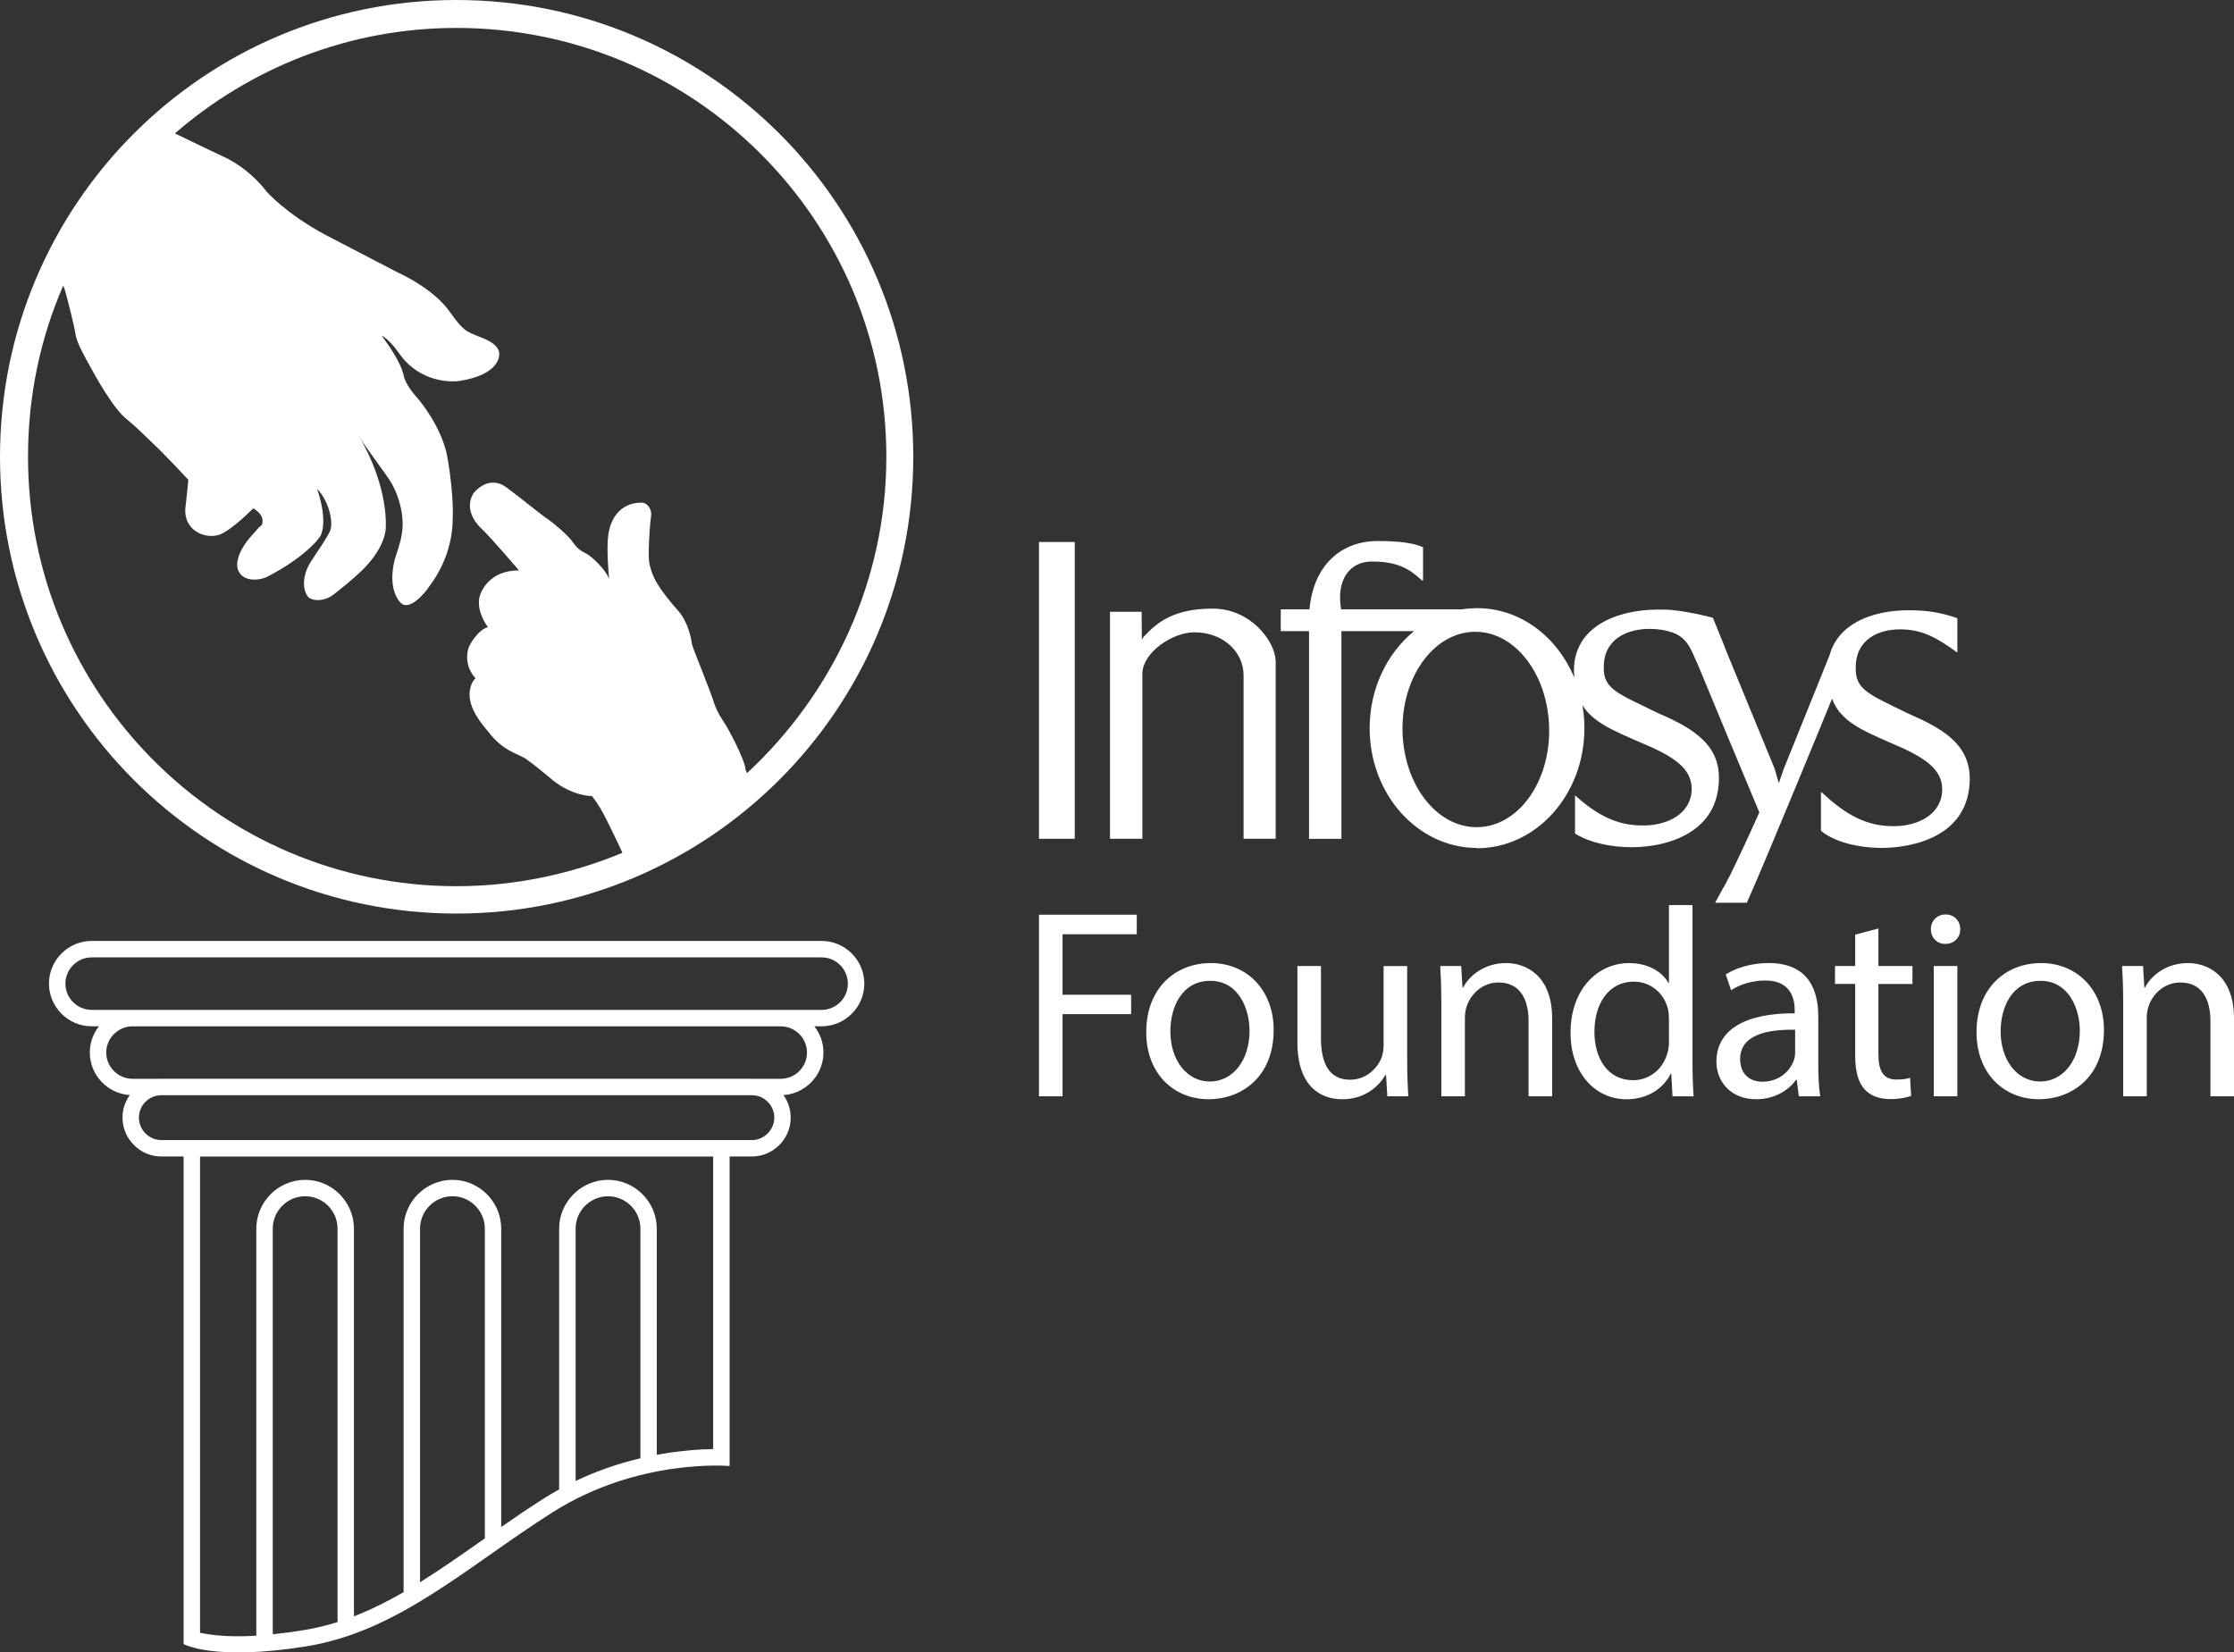
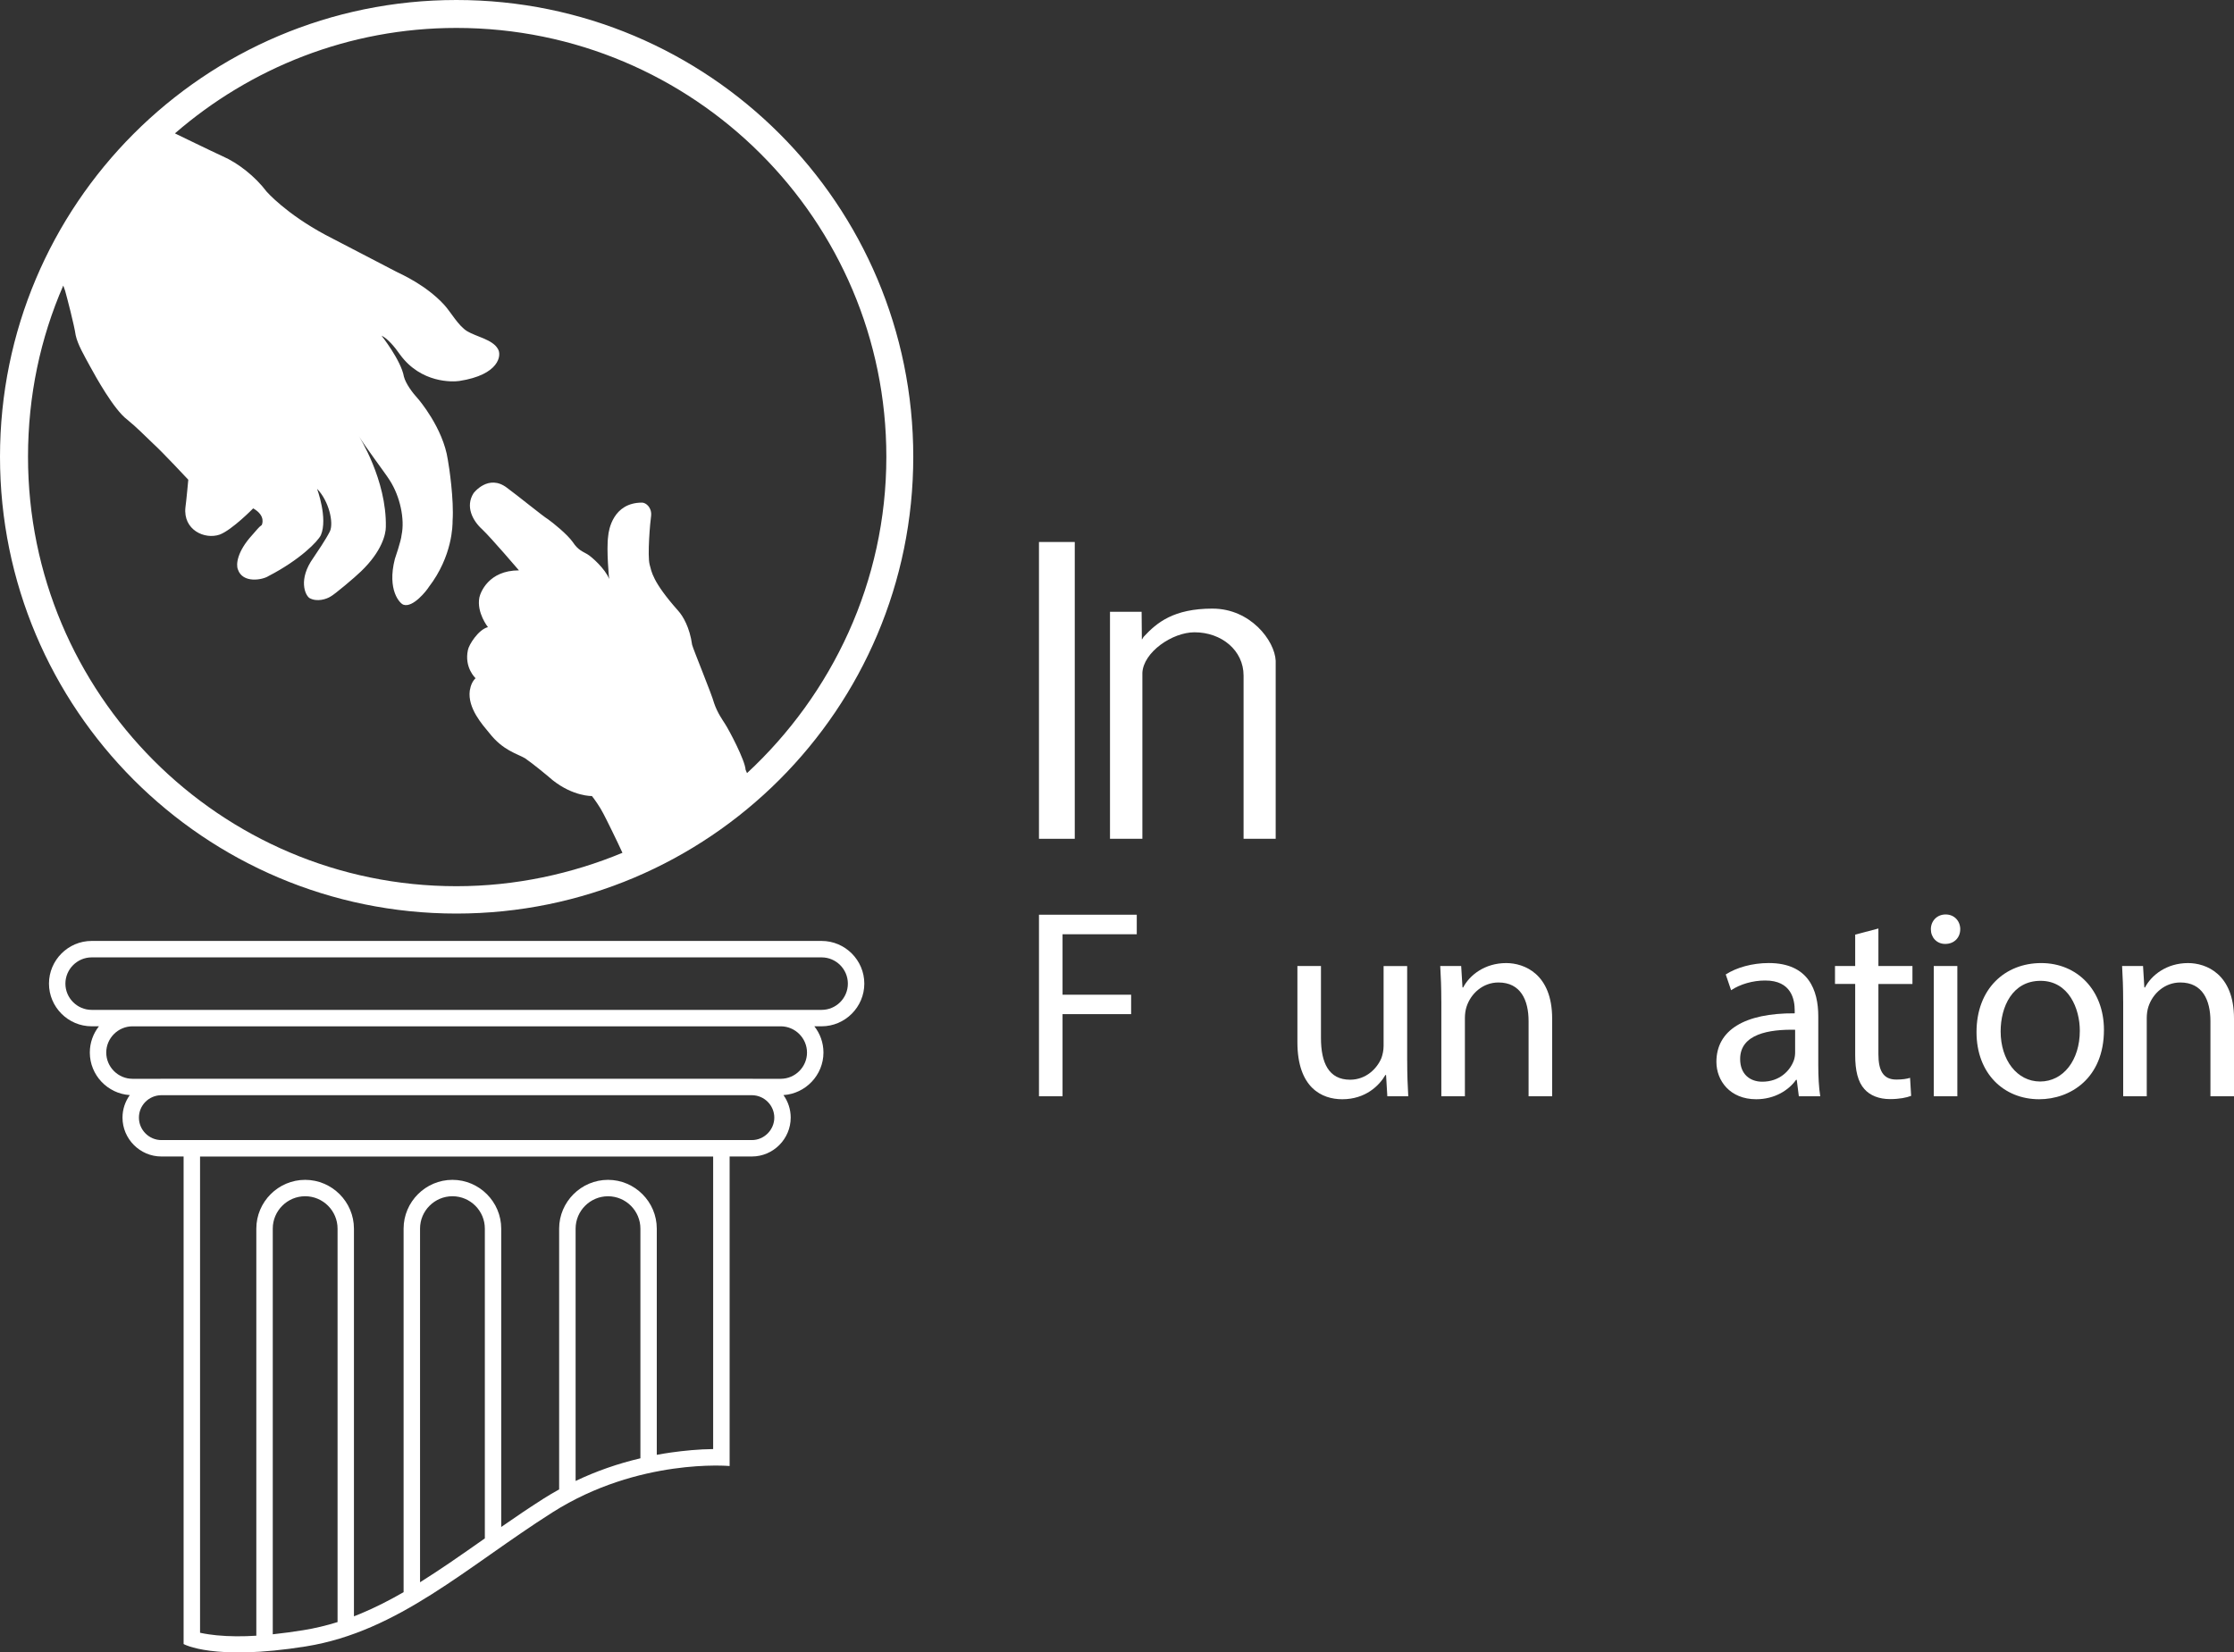
<svg xmlns="http://www.w3.org/2000/svg" id="Layer_1" viewBox="0 0 919.51 680.25">
  <rect x="0" y="0" width="919.51" height="680.25" fill="#333333" stroke="none" />
  <defs>
    <style>.cls-1{fill:#fff;}</style>
  </defs>
  <path class="cls-1" d="M307.47,318.26l-.59-1.38c-.2-3.91-6.87-16.48-8.43-18.84-.98-1.58-3.15-4.51-4.55-8.65-.77-3.15-8.61-22.19-9.03-23.96-.96-7.07-3.74-11.78-5.68-13.94-10.82-12.17-11.01-16.29-11.8-19.06-.98-3.72.22-17.67.6-20.03.38-3.53-2.17-5.49-3.73-5.49-11.97,0-13.74,11.38-13.93,13.75-.81,5.7.39,17.68.39,17.68-1.56-4.14-7.26-9.23-9.04-10.23-1.57-.96-3.71-1.55-5.89-4.91-2.36-3.34-8.26-8.03-10.21-9.42-1.97-1.16-12.58-9.82-16.89-12.96-7.67-5.89-13.75,2.17-13.75,2.17-3.52,5.49-.39,11.39,3.53,14.92,3.73,3.54,15.13,16.89,15.13,16.89-12.58,0-15.89,9.22-16.3,11.19-1.18,6.29,3.54,12.18,3.54,12.18-3.94.98-7.86,7.26-8.25,9.43-1.57,7.26,3.15,11.59,3.15,11.59-1.19,1.17-1.98,2.73-2.38,5.1-.97,7.27,5.3,14.13,8.05,17.48,5.69,7.26,11.39,8.44,14.74,10.41,3.13,2.16,8.65,6.68,11.37,9.03,8.45,6.69,16.11,6.49,16.11,6.49.81.97,3.35,4.51,4.72,7.25,1.17,2.17,5.7,11.39,7.85,16.12-20.8,8.63-43.98,13.75-68.34,13.75-97.41,0-176.33-79.34-176.33-176.76,0-25.13,5.09-48.9,14.51-70.5l.77,2.16c.78,2.76,3.75,14.15,4.34,18.27.77,3.73,3.53,8.44,5.88,12.77,2.36,4.32,9.83,17.86,15.32,21.97,4.33,3.55,6.88,6.3,10.62,9.83,3.92,3.54,14.53,14.93,14.53,14.93,0,0-.79,8.63-1.18,11.39-1,9.23,7.87,13.36,14.13,11.19,5.11-1.96,13.76-10.79,13.76-10.79,5.5,3.13,3.52,6.86,3.52,6.86-1.38.98-1.96,1.97-3.94,4.13-6.27,6.88-6.68,12.16-5.88,14.13,1.97,5.9,10.21,4.32,12.58,2.76,12.96-6.69,20.42-14.35,21.59-16.89,2.93-6.88-1.57-19.05-1.57-19.05,4.92,5.1,6.88,13.95,5.3,17.48-1.77,3.53-5.3,8.64-6.87,11-6.29,8.82-3.35,15.3-1.56,16.5,3.14,1.76,7.07.4,8.66-.61,1.56-.77,10.18-8.03,12.57-10.39,8.61-8.26,10.2-15.34,10.2-18.28.4-19.45-11.18-37.51-11.18-37.51,2.55,4.32,10.77,15.12,12.75,18.27,4.32,6.67,6.29,16.09,4.91,22.58-.18,2.36-2.76,9.83-2.76,9.83-3.32,12.95,2.17,18.45,3.53,18.85,3.93,1.37,9.62-5.9,10.43-7.27,9.8-12.77,9.8-25.54,9.8-27.3.58-8.64-1.38-22-1.97-25.14-1.96-13.16-12.16-24.94-12.16-24.94-2.37-2.57-5.13-6.29-5.91-9.23-1.15-6.68-9.22-16.89-9.22-16.89,2.54,1.19,5.49,4.73,7.66,7.86,8.65,11.79,21.6,11.2,24.34,10.81,16.53-2.54,17.5-10.62,15.93-13.15-2.15-3.93-9.03-5.12-12.57-7.28-3.72-2.16-6.89-8.06-9.63-11-7.46-8.05-17.3-12.38-19.63-13.55-6.29-3.34-22.8-11.79-29.08-15.12-16.5-8.83-24.33-17.88-24.33-17.88-4.74-6.28-11.79-11.78-18.09-14.53-4.73-2.17-18.84-9.03-18.84-9.03l-.79-.39c31.05-26.91,71.48-43.41,115.85-43.41,97.81,0,176.97,79.15,176.97,176.55,0,51.46-22.39,97.81-57.35,130.22M187.85,0C84.04,0,0,84.22,0,188.04s84.04,188.04,187.85,188.04,188.05-84.21,188.05-188.04S291.87,0,187.85,0" />
  <path class="cls-1" d="M338.18,415.73H37.72c-5.93,0-10.8-4.87-10.8-10.8s4.87-10.81,10.8-10.81h300.46c5.95,0,10.8,4.86,10.8,10.81s-4.85,10.8-10.8,10.8M321.35,444.1h-11.48c-.13,0-.25-.01-.4-.01H66.42c-.13,0-.27.01-.39.01h-11.49c-5.93,0-10.81-4.87-10.81-10.8s4.88-10.8,10.81-10.8h266.81c5.95,0,10.81,4.88,10.81,10.8s-4.86,10.8-10.81,10.8M309.47,469.33H66.42c-5.06,0-9.24-4.17-9.24-9.24s4.07-9.13,9.07-9.23h243.4c4.99.1,9.05,4.22,9.05,9.23s-4.17,9.24-9.24,9.24M293.55,596.53c-5.87.05-12.08.67-17.36,1.41-1.96.28-3.91.6-5.86.96v-93.11c0-11.04-9.04-20.09-20.08-20.09s-20.11,9.05-20.11,20.09v107.35c-2.14,1.18-4.28,2.44-6.35,3.75-5.92,3.77-11.72,7.7-17.49,11.71v-122.81c0-11.04-9.04-20.09-20.08-20.09s-20.1,9.05-20.1,20.09v149.65c-5.75,3.3-11.66,6.35-17.79,8.88-.88.35-1.76.71-2.65,1.07v-159.6c0-11.04-9.04-20.09-20.09-20.09s-20.09,9.05-20.09,20.09v167.57c-5.54.35-11.05.35-16.29-.16-1.55-.14-4.65-.55-6.87-1.05v-196.04h211.19v120.43h.02ZM263.59,600.33c-9.18,2.16-18.15,5.26-26.67,9.33v-103.87c0-7.34,6-13.33,13.34-13.33s13.33,6,13.33,13.33v94.54h0ZM199.57,633.3c-4.81,3.37-9.63,6.76-14.49,10.07-4,2.72-8.07,5.41-12.19,7.99v-145.58c0-7.34,5.99-13.33,13.34-13.33s13.33,6,13.33,13.33v127.51h.01ZM138.94,667.75c-4.61,1.44-9.29,2.56-14.06,3.33-4.05.65-8.3,1.25-12.61,1.7v-167c0-7.34,6-13.33,13.34-13.33s13.33,6,13.33,13.33v161.97ZM338.18,387.35H37.72c-9.67,0-17.56,7.91-17.56,17.57s7.89,17.57,17.56,17.57h3c-2.34,2.97-3.75,6.73-3.75,10.8,0,9.27,7.29,16.93,16.45,17.52-1.89,2.63-3,5.84-3,9.27,0,8.79,7.21,16.01,16,16.01h9.15v200.7s12.24,7.09,50.38.97c38.14-6.14,66.06-32.7,101.48-55.19,35.42-22.47,72.88-19.06,72.88-19.06v-127.42h9.15c8.79,0,15.99-7.21,15.99-16.01,0-3.44-1.1-6.64-2.98-9.27,9.13-.59,16.46-8.25,16.46-17.52,0-4.07-1.41-7.83-3.75-10.8h3c9.66,0,17.57-7.91,17.57-17.57s-7.91-17.57-17.57-17.57" />
  <polygon class="cls-1" points="427.64 237.82 427.64 238.02 427.64 330.59 427.64 330.78 427.64 345.3 442.37 345.3 442.37 330.98 442.37 330.59 442.37 238.02 442.37 237.82 442.37 223.12 427.64 223.12 427.64 237.82" />
-   <path class="cls-1" d="M785.29,293.69c-16.11-7.95-21.59-9.64-21.49-18.78,0-12.14,9.94-15.83,18.2-15.83,9.45,0,15.3,3.58,23.65,9.56v-14.14c-6.77-2.36-12.33-3.28-19.98-3.28-15.22,0-29.13,5.58-32.62,18.51l-18.88,46.82-2.01,5.85-1.68-5.85-15-36.48-4.99-12.13-.09-.31c-.2-.39-.4-.9-.49-1.27l-4.88-12.04c-1.78-.49-3.96-.99-6.26-1.5-4.67-.98-10.03-1.88-14.23-1.88h-1.99c-17.71,0-34.71,7.46-34.71,24.95,0,1,.11,2,.11,3-7.06-16.8-22.17-28.53-39.98-28.53h-.5c-1.99.09-3.88.18-5.76.48h-49.72c-2.08-12.52,3.79-19.68,12.65-19.68,11.02,0,15.8,3.31,20.57,7.76h.51v-13.62c-3.09-1.49-8.64-2.58-18.6-2.58-15.41,0-26.55,10.25-28.14,28.13h-11.83v8.96h11.64v85.51h13.33v-85.51h29.93c-11.04,8.94-18.31,23.55-18.31,39.96,0,27.15,19.6,49.01,43.75,49.31.21,0,.4.1.5.1,24.37,0,44.15-22.07,44.15-49.41,0-3.18-.31-6.36-.81-9.45,4.4,7.06,12.84,10.54,24.08,15.4,13.42,5.58,20.88,10.55,20.88,19,0,9.95-9.54,15.21-20.28,15.1-10.46,0-18.71-4.27-27.74-12.42v15.72c5.57,3.56,14.13,5.65,23.47,5.65,7.14,0,18.97-1.6,27.04-8.45,5.15-4.37,8.73-10.65,8.73-20.18,0-7.77-3.47-13.22-8.73-17.49-4.58-3.78-10.54-6.57-16.7-9.25-16.13-7.95-22.2-9.65-21.98-18.8,0-12.12,10.54-15.71,18.78-15.71,3.58,0,6.68.49,9.56,1.5,5.45,1.97,7.24,6.06,9.14,10.44.61,1.27.99,2.17,1.2,2.67.21.48.48,1,.21.48l11.42,27.56,13.73,32.89c-4.28,9.64-9.06,19.79-12.22,26.26l-.11.1c-.49.98-1,1.89-1.39,2.69-.49,1-1.01,1.8-1.39,2.48l-3.09,5.68h13.04c5.75-12.56,29.91-71.3,35.09-84.01,3.37,9.13,11.83,12.82,24.55,18.38,13.34,5.57,20.79,10.54,20.79,18.9,0,10.03-9.54,15.29-20.27,15.2-10.86,0-19.3-4.66-28.74-13.41l-.9-.71v16.01c5.36,4.48,14.91,7.06,25.35,7.06,11.73-.09,35.9-4.28,35.9-28.64-.11-14.71-12.34-20.97-25.46-26.74h0ZM608.2,340.52h-.7c-16.41-.19-29.83-17.69-30.23-39.67-.39-22.16,12.83-40.46,29.54-40.77h.69c16.41.2,29.73,17.8,30.13,39.77.4,22.17-12.72,40.35-29.43,40.66h0Z" />
  <path class="cls-1" d="M499.12,250.54c-16.1,0-22.97,5.78-28.34,11.55-.2.29-.49.69-.69,1.09h-.11v-.7l-.09-10.64h-13.02v93.46h13.33v-68.3c.39-8.46,12.22-16.71,21.47-16.71,11.13,0,20.18,7.46,20.18,17.81v67.2h13.22v-73.28c-.39-8.34-10.43-21.47-25.95-21.47h0Z" />
  <path class="cls-1" d="M427.64,376.57h40.25v8.04h-30.55v24.88h28.23v7.99h-28.23v33.82h-9.7v-74.73Z" />
-   <path class="cls-1" d="M524.24,423.97c0,19.86-13.78,28.55-26.67,28.55-14.54,0-25.78-10.6-25.78-27.62,0-17.95,11.8-28.44,26.63-28.44s25.82,11.18,25.82,27.51ZM481.72,424.6c0,11.76,6.74,20.62,16.25,20.62s16.34-8.74,16.34-20.91c0-9.07-4.57-20.54-16.16-20.54s-16.43,10.67-16.43,20.83h0Z" />
  <path class="cls-1" d="M579.2,436.62c0,5.62.18,10.43.44,14.68h-8.62l-.52-8.77h-.27c-2.47,4.31-8.14,9.99-17.75,9.99-8.39,0-18.47-4.71-18.47-23.5v-31.34h9.7v29.63c0,10.21,3.19,17.17,11.99,17.17,6.53,0,11.1-4.57,12.9-8.95.5-1.4.89-3.15.89-5v-32.85h9.7v38.95h0Z" />
-   <path class="cls-1" d="M593.24,412.16c0-5.59-.18-10.04-.44-14.48h8.62l.54,8.82h.27c2.63-5.04,8.87-10.04,17.73-10.04,7.36,0,18.9,4.43,18.9,22.85v31.99h-9.7v-30.92c0-8.67-3.27-15.93-12.4-15.93-6.4,0-11.39,4.55-13.14,10.01-.4,1.19-.67,2.92-.67,4.52v32.31h-9.7v-39.14h0Z" />
-   <path class="cls-1" d="M696.63,372.58v64.9c0,4.77.18,10.13.44,13.83h-8.67l-.49-9.27h-.26c-2.98,5.99-9.43,10.49-18.19,10.49-12.99,0-23.02-10.99-23.02-27.24-.08-17.92,11.04-28.82,24.09-28.82,8.23,0,13.78,3.86,16.18,8.13h.22v-32.02h9.7ZM686.93,419.5c0-1.27-.12-2.89-.41-4.17-1.51-6.15-6.78-11.22-14.12-11.22-10.1,0-16.14,8.86-16.14,20.64,0,10.89,5.42,19.93,15.94,19.93,6.53,0,12.45-4.41,14.25-11.71.35-1.28.48-2.66.48-4.18v-9.29h0Z" />
+   <path class="cls-1" d="M593.24,412.16c0-5.59-.18-10.04-.44-14.48h8.62l.54,8.82h.27c2.63-5.04,8.87-10.04,17.73-10.04,7.36,0,18.9,4.43,18.9,22.85v31.99h-9.7v-30.92c0-8.67-3.27-15.93-12.4-15.93-6.4,0-11.39,4.55-13.14,10.01-.4,1.19-.67,2.92-.67,4.52v32.31h-9.7v-39.14h0" />
  <path class="cls-1" d="M740.4,451.3l-.86-6.77h-.29c-2.94,4.19-8.73,7.99-16.4,7.99-10.83,0-16.38-7.69-16.38-15.39,0-12.99,11.51-20.12,32.23-19.98v-1.14c0-4.36-1.23-12.43-12.21-12.37-4.99,0-10.21,1.49-13.97,4l-2.21-6.49c4.44-2.86,10.93-4.7,17.7-4.7,16.39,0,20.39,11.21,20.39,21.95v20.06c0,4.58.21,9.15.81,12.83h-8.81ZM738.88,423.92c-10.55-.22-22.64,1.67-22.64,12.04,0,6.4,4.21,9.34,9.1,9.34,7.06,0,11.51-4.45,13.07-8.98.34-1.04.46-2.14.46-3.07v-9.33h.01Z" />
  <path class="cls-1" d="M773.15,382.24v15.44h14.01v7.39h-14.01v28.9c0,6.68,1.92,10.45,7.38,10.45,2.53,0,4.37-.31,5.65-.71l.44,7.41c-1.89.75-4.92,1.34-8.71,1.34-4.48,0-8.21-1.48-10.53-4.13-2.69-2.96-3.79-7.69-3.79-13.99v-29.28h-8.31v-7.39h8.31v-12.92l9.55-2.52h.01Z" />
  <path class="cls-1" d="M806.83,382.52c0,3.32-2.33,6.06-6.2,6.06-3.53,0-5.9-2.74-5.89-6.06,0-3.35,2.49-6.07,6.07-6.07s6,2.66,6.03,6.07h-.01ZM795.94,451.3v-53.62h9.7v53.62h-9.7Z" />
  <path class="cls-1" d="M865.98,423.97c0,19.86-13.78,28.55-26.67,28.55-14.54,0-25.78-10.6-25.78-27.62,0-17.95,11.8-28.44,26.63-28.44s25.82,11.18,25.82,27.51ZM823.46,424.6c0,11.76,6.74,20.62,16.25,20.62s16.34-8.74,16.34-20.91c0-9.07-4.57-20.54-16.16-20.54s-16.43,10.67-16.43,20.83h0Z" />
  <path class="cls-1" d="M873.89,412.16c0-5.59-.18-10.04-.44-14.48h8.62l.54,8.82h.27c2.63-5.04,8.87-10.04,17.73-10.04,7.36,0,18.9,4.43,18.9,22.85v31.99h-9.7v-30.92c0-8.67-3.27-15.93-12.4-15.93-6.4,0-11.39,4.55-13.14,10.01-.4,1.19-.67,2.92-.67,4.52v32.31h-9.7v-39.14h0Z" />
</svg>